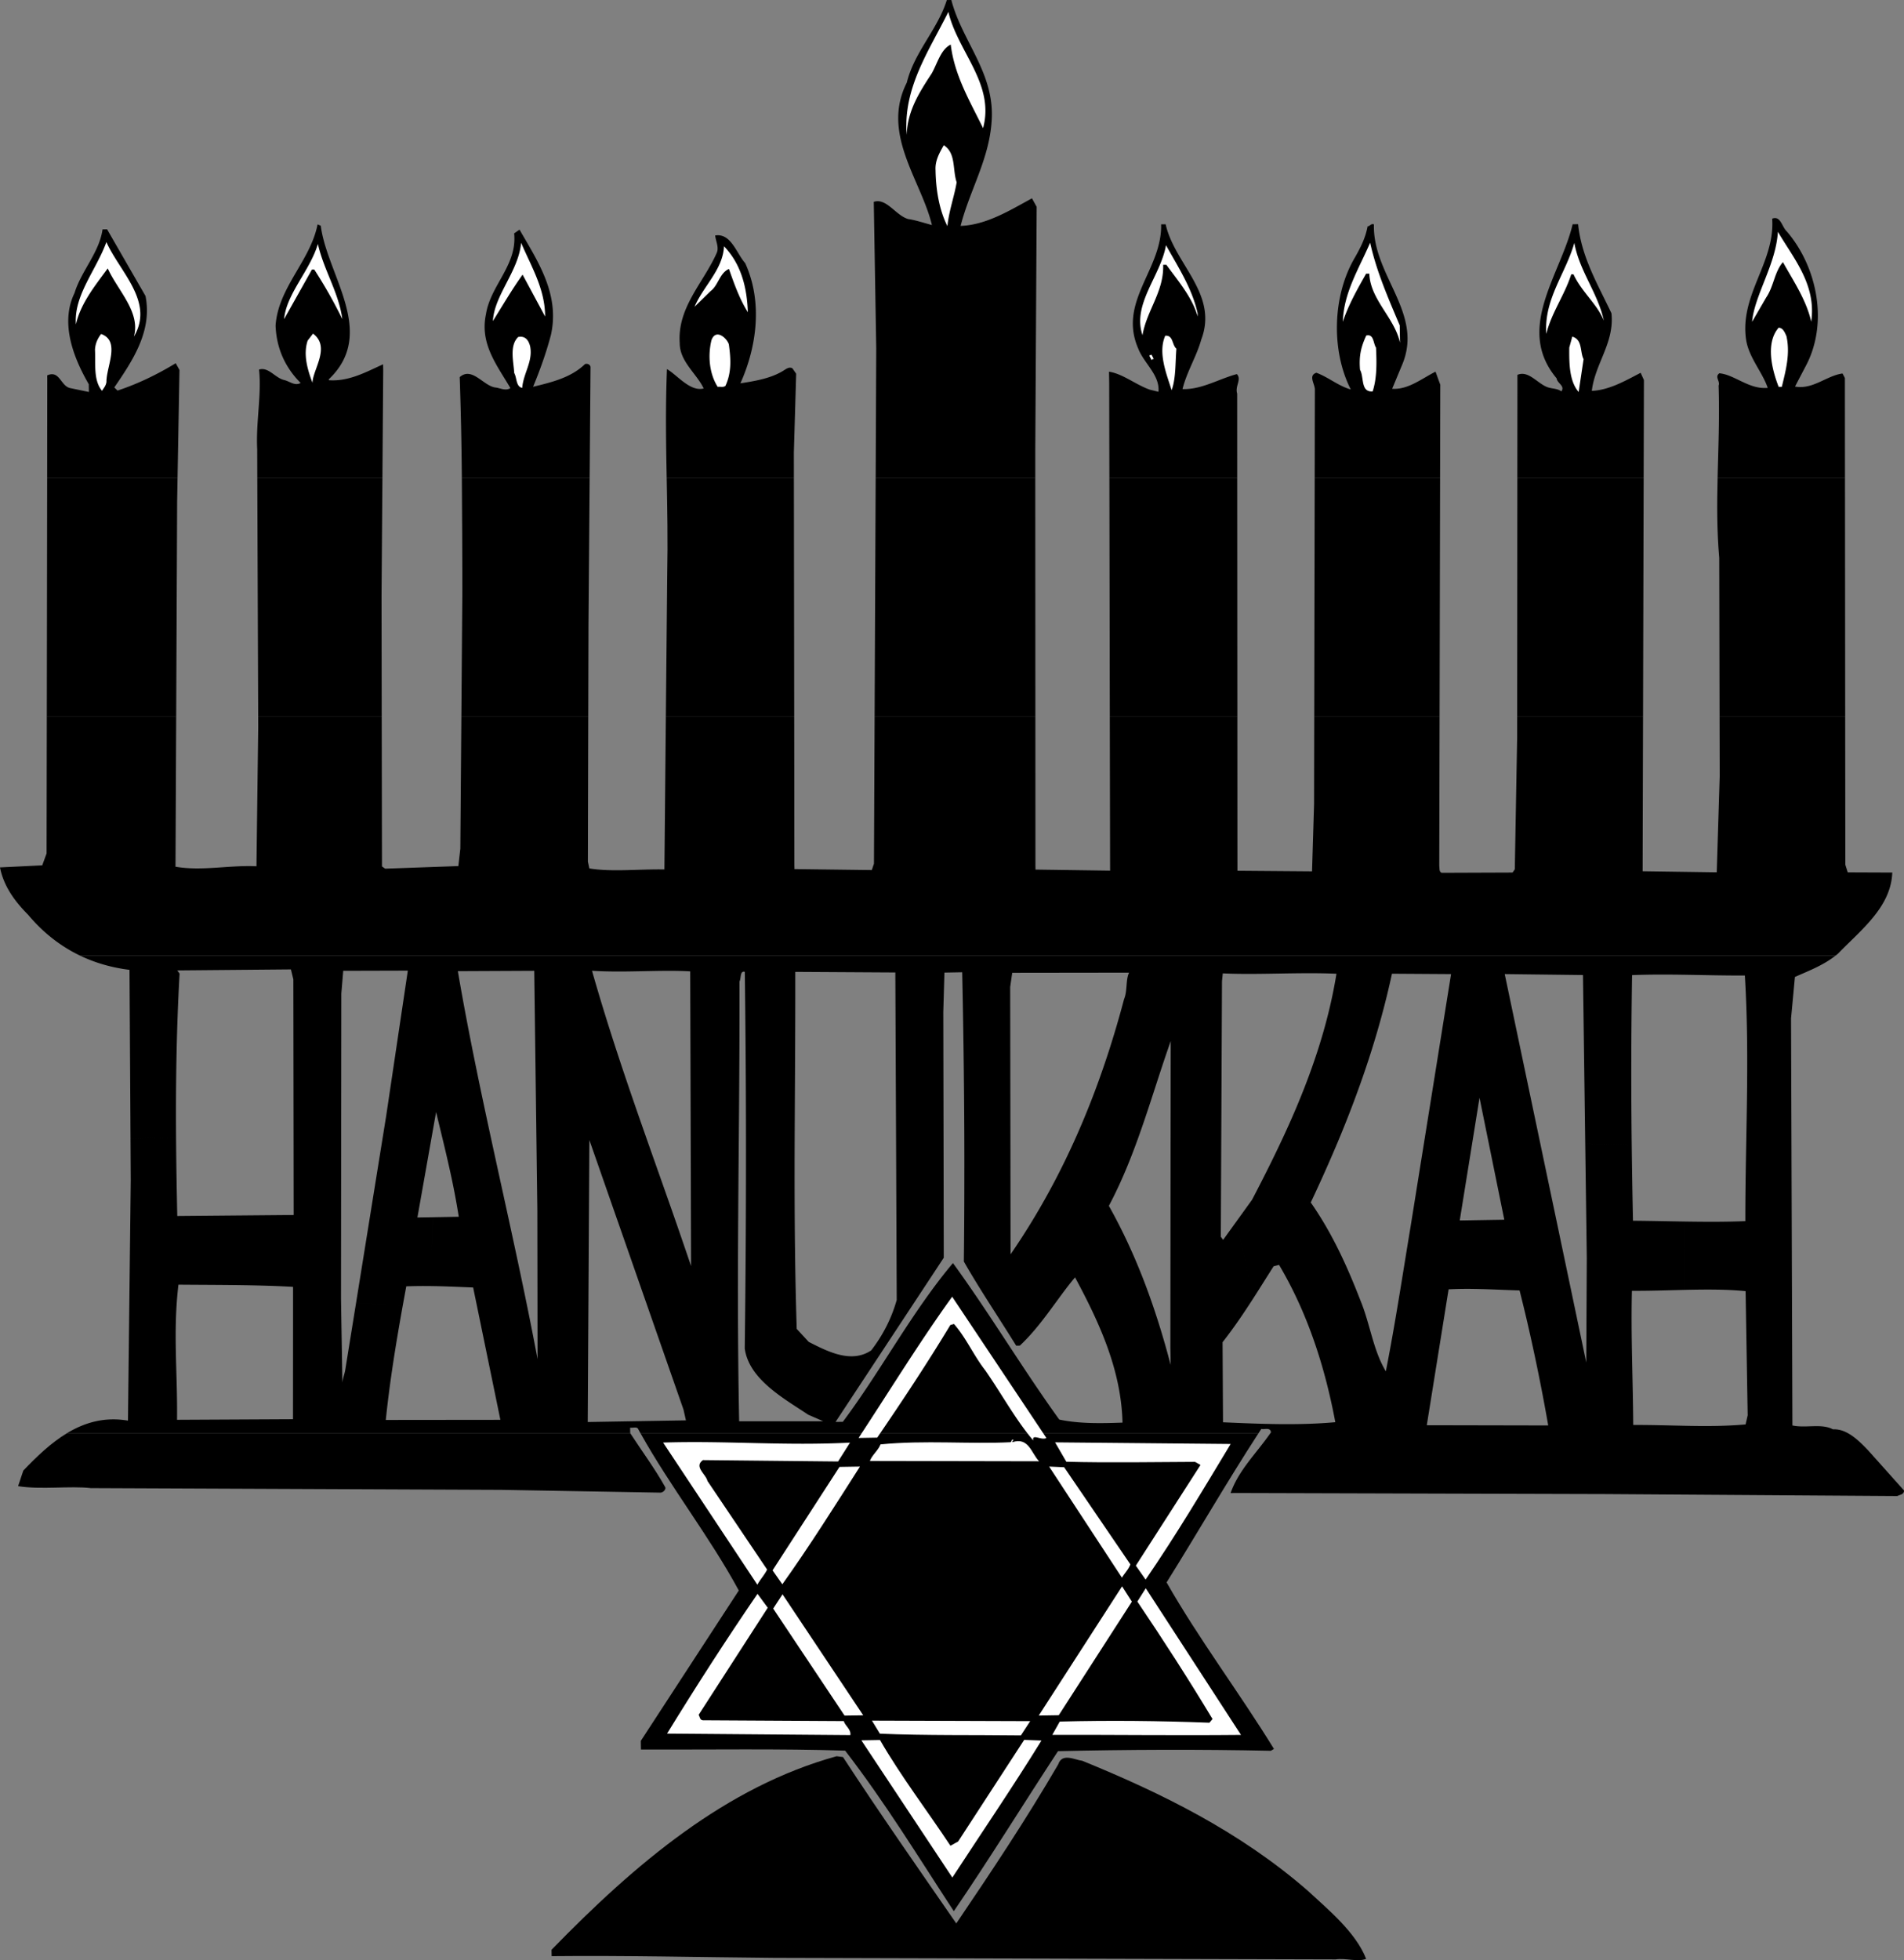
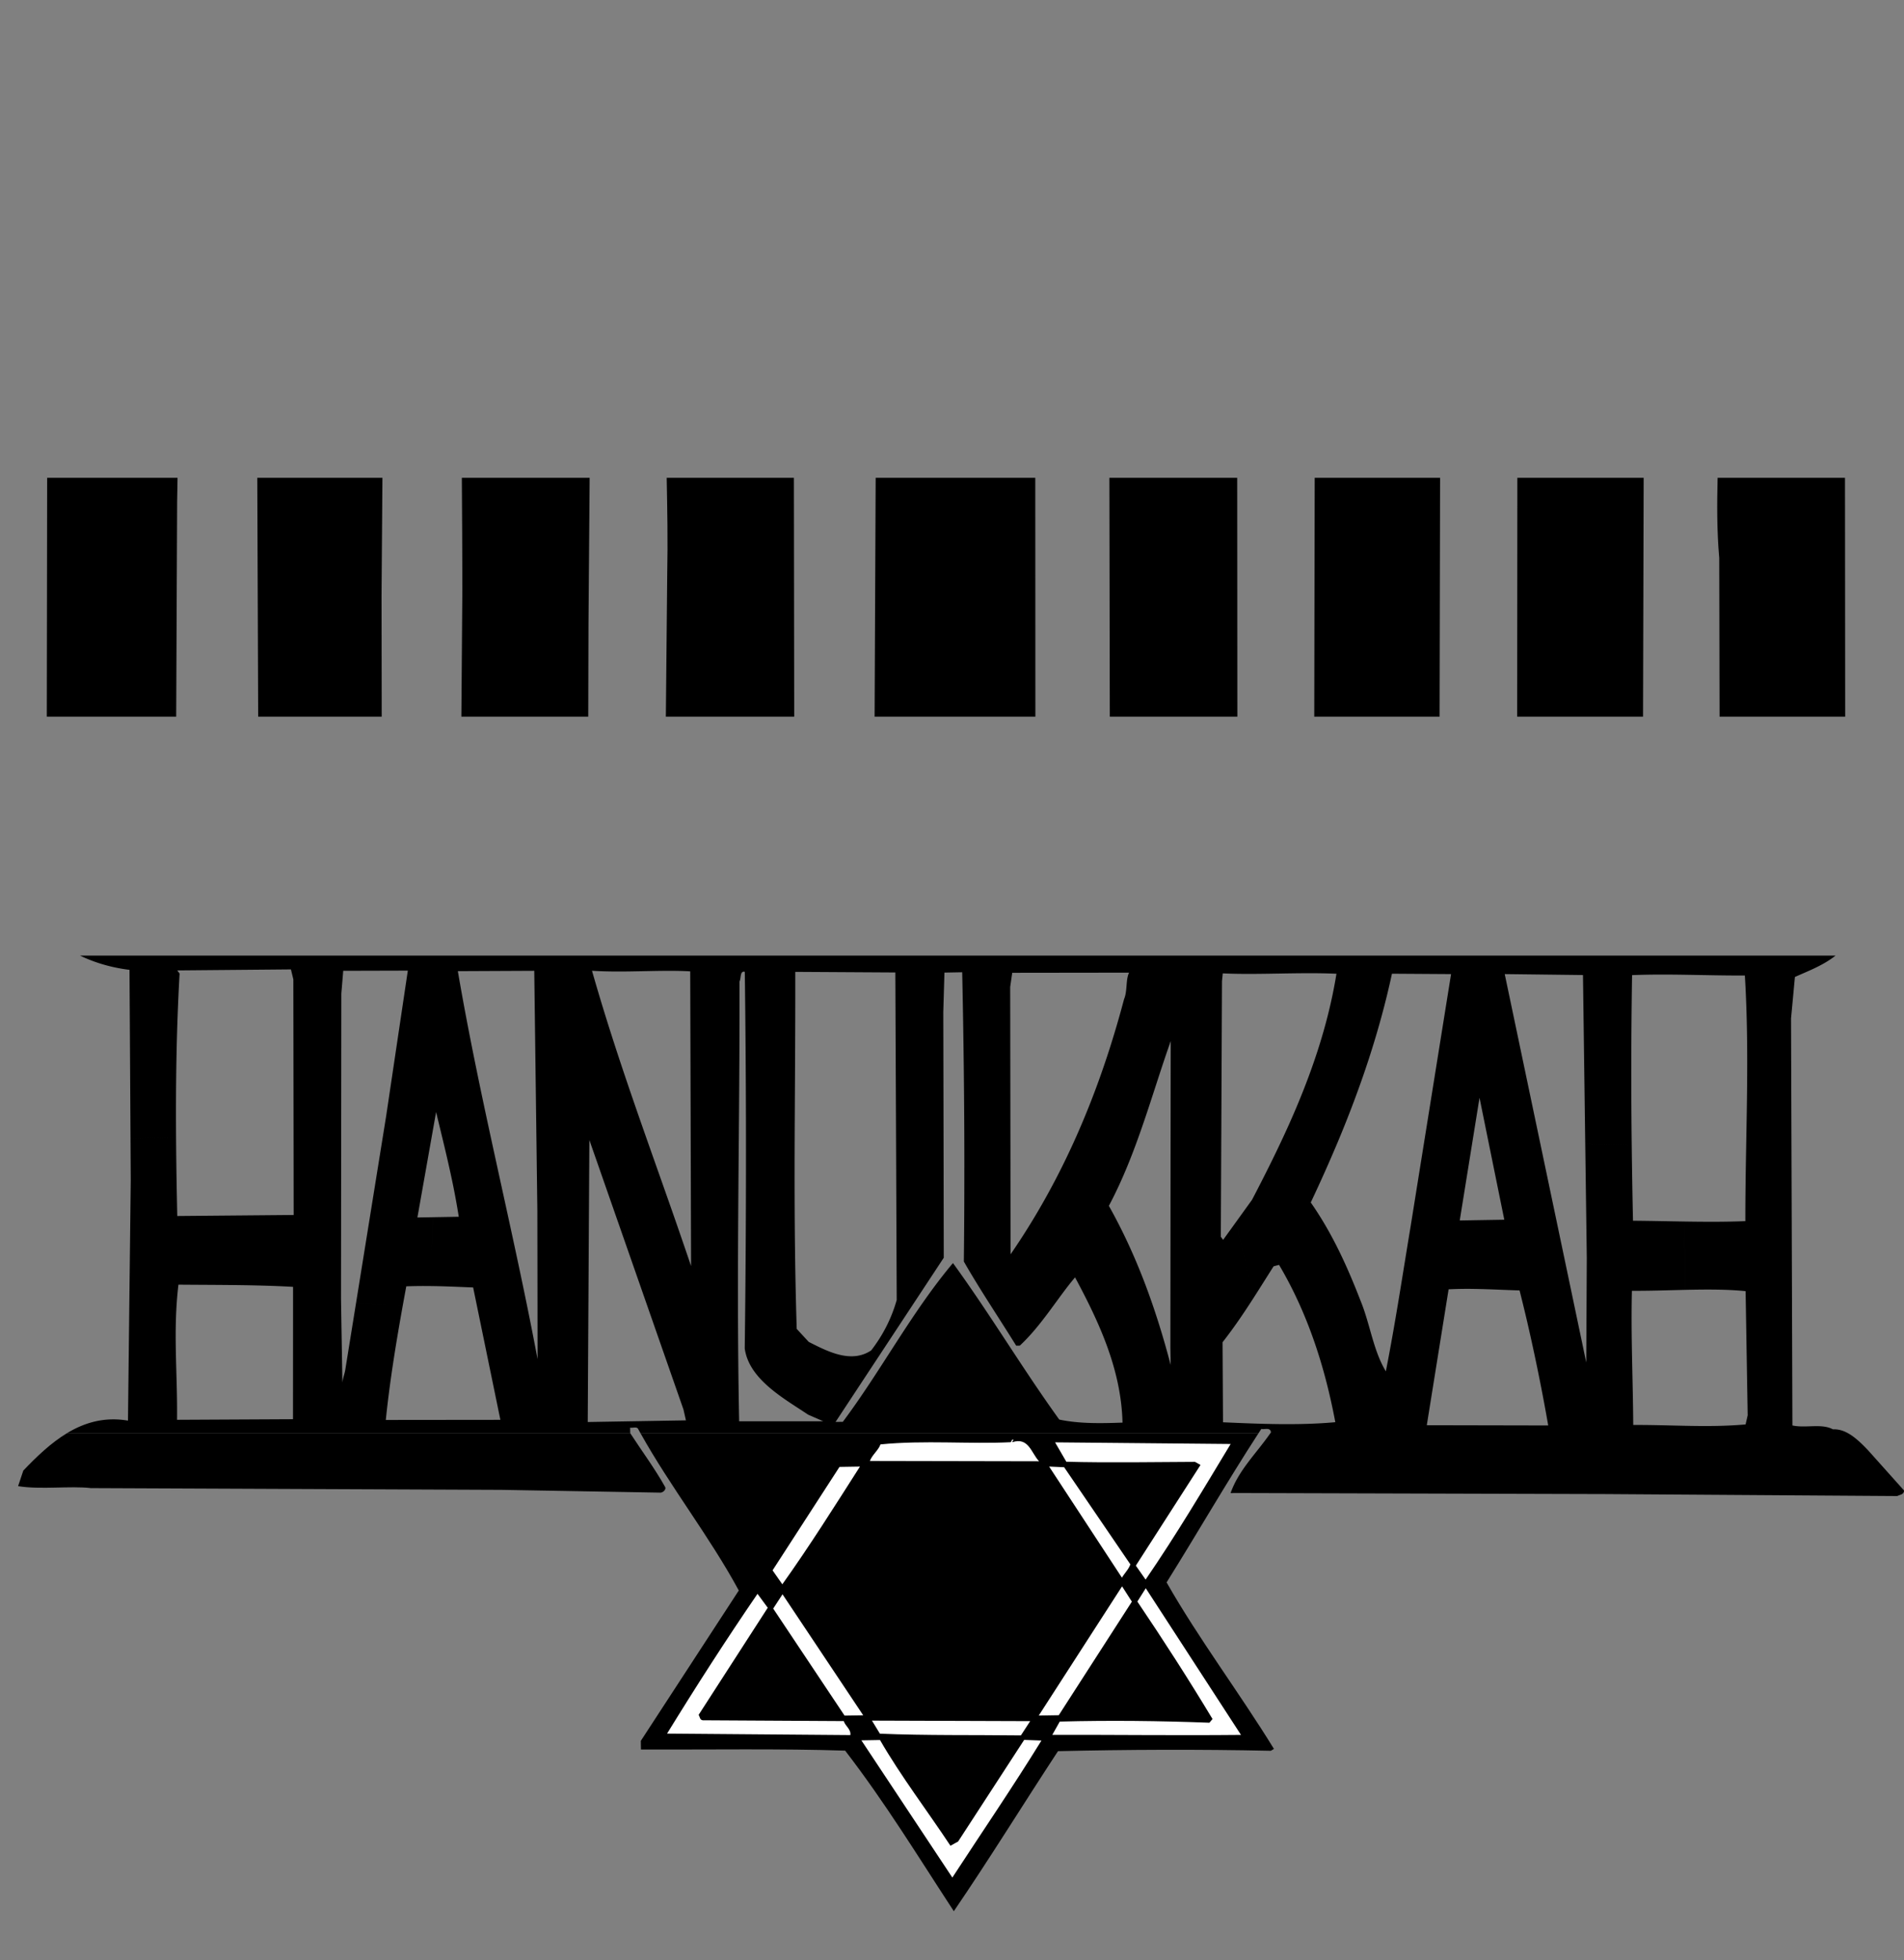
<svg xmlns="http://www.w3.org/2000/svg" width="251.254" height="258.612">
  <rect width="100%" height="100%" fill="#808080" stroke="none" />
-   <path d="M6.223 63.04c.007-7.665.015-13.095.015-13.095l-.008-.418c1.672-.75 1.766 1.47 3.09 1.688l2.41.5-.015-1.02c-1.918-3.328-3.856-7.976-1.883-12.03.91-2.958 3.27-5.337 3.7-8.403l.597-.012 5.07 8.797c.918 4.605-1.66 8.488-4.117 12.07l.426.414c2.683-.886 5.246-2.129 7.68-3.61l.496.891-.254 14.227H6.223m27.73.001-.012-3.778c-.18-3.598.598-7.211.243-10.504 1.253-.383 2.117 1.105 3.324 1.383.722.168 1.394.816 2.168.386-2.074-2.066-3.2-4.629-3.309-7.566.336-5.047 4.598-8.54 5.54-13.356l.421.172c.828 6.528 7.496 14.157 1.059 20.266l.004.121c2.64.195 4.96-1.105 7.164-2.102l.015.84s-.054 6.957-.105 14.137H33.953m26.992.001a513.608 513.608 0 0 0-.28-13.286c1.597-1.406 3.077 1.09 4.644 1.363.66.047 1.386.516 2.043.086-1.73-2.973-4.059-5.812-3.227-9.73.598-3.848 4.152-6.489 3.723-10.684l.71-.492c2.352 4.101 5.364 8.492 4.137 13.914-.62 2.351-1.425 4.586-2.347 6.82 2.332-.578 4.96-1.164 6.851-2.996.356-.125.723.11.727.41l-.117 14.594H60.945m27.032.001c-.09-4.645-.168-9.247.035-14.345 1.394.817 3.05 3.008 4.844 2.559-.872-1.906-3.18-3.547-3.16-6.008-.321-4.676 3.105-7.914 4.84-11.781.41-.79-.087-1.621-.161-2.399 2.098-.336 2.8 2.352 3.961 3.653 2.309 5.062 1.566 10.957-.633 15.855 1.738-.27 3.832-.605 5.438-1.531.472-.25.945-.738 1.43-.445l.492.71-.305 10.387s.004 1.239.004 3.344H87.977m27.578.001.074-17.087-.324-19.32c1.672-.567 2.914 1.812 4.539 2.265 1.082.16 2.23.563 3.133.79-1.418-5.918-6.743-12.012-3.313-18.79.953-3.976 4.082-7.027 5.277-10.89L125.54 0c1.414 5.496 5.805 9.684 5.313 16.05-.336 4.99-2.91 9.114-4.09 13.755 3.418-.121 6.566-2.094 9.418-3.64l.62 1.128-.183 31.988v3.758h-21.062m30.839.001c-.016-7.403-.024-12.563-.024-12.563l-.023-1.438c1.804.27 3.566 1.738 5.379 2.371l1.144.281c.203-2.226-1.922-3.75-2.676-5.718-2.683-6.196 3.184-10.434 3.028-16.375l.597-.008c1.168 5.261 6.996 9.183 4.696 15.222-.621 2.23-1.907 4.235-2.47 6.524 2.52.078 4.778-1.34 7.169-1.98.672.71-.274 1.566.043 2.577 0 0 .004 4.508.004 11.106h-16.867m27.093.001c.012-6.767.024-11.575.024-11.575.047-.781-.934-1.906.199-2.285 1.57.574 2.91 1.75 4.539 2.203-2.606-5.117-2.43-12.38.547-17.41.758-1.332 1.398-2.606 1.672-4.11.3-.004.472-.43.836-.254-.188 6.723 6.496 11.594 3.789 18.36l-1.383 3.324c2.101.144 3.875-1.324 5.723-2.258l.628 1.73-.027 12.274h-16.547m26.742.001c.008-7.673.012-13.583.012-13.583 1.43-.625 2.598 1.094 3.926 1.613.605.23 1.324.157 1.871.567.527-.727-.559-1.07-.629-1.727-5.512-6.57.55-13.691 2.117-20.32l.723-.012c.43 4.313 2.594 7.938 4.398 11.746.422 3.895-2.171 6.64-2.59 10.246 2.278-.097 4.419-1.332 6.442-2.386l.434.953s-.012 5.312-.036 12.902H200.23m26.426.001c.094-3.938.266-7.915.133-12.169.23-.605-.559-1.133.094-1.621 1.86.148 3.691 1.918 5.91 1.941l.48-.008c-.695-2.09-2.527-4.039-2.867-6.433-.82-5.93 3.852-10.149 3.453-15.903 1.133-.437 1.282 1.122 1.95 1.708 4.043 4.734 5.484 12.152 2.46 17.78L236.871 51c2.352.441 4.176-1.45 6.273-1.723l.31.594s.003 5.445.01 13.168h-16.808m16.836 31.516.02 19.527.316 1.012 5.879.023c-.164 4.563-4.133 7.57-7.14 10.68a7.5 7.5 0 0 1-.34.277H10.555c-2.54-1.219-4.848-3-6.852-5.394-1.828-1.832-3.242-3.848-3.703-6.24l5.574-.273.574-1.57.028-18.043H23.25l-.09 19.797c3.492.601 7.2-.239 10.684-.06l.23-18.304s0-.52-.004-1.433h16.301l.035 19.761.422.293 9.656-.343.262-2.286s.07-8.761.137-17.425h16.742c-.02 8.78-.047 19.125-.047 19.125l.195.898c2.95.488 6.602.07 9.903.133l.191-20.156h16.938c.011 10.632.023 19.57.023 19.57l.012.539 10.203.129.285-.844s.04-8.449.086-19.394h21.215l.008 19.574.008.601 9.844.137s-.016-9.023-.04-20.312h16.833c.004 11.257.011 20.328.011 20.328l9.844.078.27-8.887s.007-4.781.023-11.52h16.539l-.043 19.704c.066.36-.05.718.312.894l9.364-.035.293-.426.308-17.289s0-1.054.004-2.847h16.61c-.032 11.34-.055 20.394-.055 20.394l9.781.137.39-12.668s-.007-3.403-.019-7.863h16.578" />
  <path d="M6.176 94.555c.015-10.067.031-22.38.047-31.516H23.43l-.055 3.184-.125 28.332H6.176m27.894 0c-.02-5.243-.086-23.535-.117-31.516h16.512c-.059 7.656-.117 15.57-.117 15.57l.023 15.946h-16.3m26.812 0c.066-8.47.129-16.844.129-16.844-.02-4.91-.02-9.774-.067-14.672H77.81c-.075 9.23-.153 19.434-.153 19.434l-.031 12.082H60.883m26.984 0c.09-9.48.18-18.735.18-18.735.094-4.539.008-8.675-.07-12.78h16.785l.043 31.515H87.867m27.547 0c.043-9.938.098-21.93.14-31.516h21.063c0 6.434.008 19.984.012 31.516h-21.215m31.036 0c-.016-10.332-.04-22.563-.055-31.516h16.867c.008 8.703.011 21.055.02 31.516h-16.833m26.981 0c.015-9.266.043-22.235.058-31.516h16.547c-.02 8.93-.047 21.219-.066 31.516h-16.54m26.778 0 .023-31.516h16.668c-.023 9.004-.054 21.207-.082 31.516h-16.609m26.707 0c-.016-8.528-.043-20.942-.043-20.942-.316-3.61-.297-7.078-.215-10.574h16.809c.008 9.078.02 21.309.027 31.516h-16.578m-143.73 94.558c1.535 2.364 3.246 4.664 4.597 7.09.125.238-.168.66-.586.727l-21.011-.368-54.192-.23c-2.765-.316-6.597.23-9.605-.258l.687-2.054c1.785-1.875 3.653-3.649 5.719-4.907h74.39" />
  <path d="M166.059 189.113c-4.18 6.434-8.032 13.133-12.114 19.66 4.266 7.493 9.602 14.543 14.168 21.97l-.414.245c-9.426-.203-19.148-.16-28.086.051-4.62 7.04-9.062 14.254-13.746 21.113-4.742-7.242-9-14.25-14.34-21.183-8.343-.278-17.945-.121-26.945-.149l-.02-1.14 12.93-19.84c-3.844-7.098-8.98-13.61-12.96-20.727h81.527" />
  <path d="M243.902 189.113c.961.543 1.836 1.414 2.645 2.266l4.707 5.262c.012.543-.531.55-.887.738l-38.41-.258-48.852-.14-.718.011c1.07-3.031 3.375-5.207 5.234-7.879h76.281m-235.109 0c2.371-1.441 5.008-2.21 8.094-1.683l.367-31.692-.031-5.55 6.011-.125c.024 3.421.082 6.867.16 10.37l9.114-.081.754 9.23c-3.266-.066-6.614-.062-9.715-.09-.738 6.196-.11 11.524-.184 17.828l15.301-.078.008-13.43 6.363-.246.16 9.547c-.136-.957.274-1.683.38-2.464l1.405-8.715 6.16.36c-.874 4.874-1.706 9.94-2.23 15.046l15.121-.016-3.594-17.46c-2.003-.083-3.832-.169-5.68-.188l.376-9.086 3.406-.059a95.62 95.62 0 0 0-.809-4.437l5.75-2.777c1.903 8.718 3.844 17.406 5.457 26.003l-.019-14.382h6.77l-.13 22.675 12.958-.218-.325-1.434-8.628-24.707 6.007-4.668a757.81 757.81 0 0 1 3.625 10.453l-.054-18.726 6.37-.25c-.105 13.054-.245 25.628.028 39.453l11.102-.004-1.997-.868c-3.035-2.05-7.816-4.609-8.367-8.742.125-9.68.18-19.699.16-29.715l6.438-.25c-.043 9.047-.035 18.028.262 27.391l1.586 1.715c2.421 1.219 5.57 2.906 8.242 1.121 1.586-2.066 2.687-4.246 3.367-6.656l-.07-16.945h6.257l.02 11.378-14.277 21.66.96-.015c5.047-6.742 9.06-14.434 14.532-20.945 4.914 6.757 9.113 13.828 14.027 20.648 2.59.555 5.469.508 8.348.402-.176-7.02-3.102-13.273-6.262-19.16-2.238 2.617-4.394 6.313-7.289 9.004l-.48.008c-2.282-3.683-4.805-7.422-6.907-11.105.047-4.145.07-8.266.067-12.375l6.082.125.015 11.304c4.36-6.332 7.801-13.03 10.536-20.004l7.015 2.625c-1.281 3.75-2.7 7.446-4.578 10.981 3.711 6.602 6.23 13.64 8.156 20.988l-.039-2.281.027-27.738 6.688.125-.059 12.98.305.414 1.711-2.37 2.297 10.042c-1.274 1.98-2.594 3.938-4.082 5.832l.058 10.563c4.864.218 10.028.43 14.82-.012-1.382-7.356-3.66-14.398-7.425-20.758l-.719.192c-.89 1.398-1.762 2.796-2.652 4.183l-2.297-10.043 2.102-2.914c1.703-3.258 3.351-6.543 4.851-9.887l6.453 2.286a200.01 200.01 0 0 1-3.554 7.953c2.824 4.035 4.82 8.441 6.574 12.972 1.254 3.04 1.672 6.575 3.336 9.305 1.273-6.504 2.191-12.637 3.281-19.2l1.367-8.534 6.27.586-1.168 7.242 2-.035.004 9.07a49.257 49.257 0 0 0-3.473.05l-2.879 17.93 16.024.032a255.916 255.916 0 0 0-2.766-13.637l6.117-2.621 1.668 7.953.07-13.8-.203-15.024 6.133.129c.04 3.316.094 6.64.168 9.988 2.262.02 4.52.07 6.77.105l.12 9.016c-2.343.055-4.718.14-7.034.125-.141 6.004.136 11.64.175 17.7 5.102-.028 9.848.374 14.825-.071l.277-1.203-.274-16.38c-2.503-.25-5.21-.23-7.968-.171l-.121-9.016c2.707.043 5.398.059 8.054-.05-.008-11.165.602-21.317-.062-32.407-4.98.024-10.028-.25-14.883-.05a794.931 794.931 0 0 0-.047 22.414l-6.133-.13-.3-22.296-10.325-.125 9.09 43.293-6.117 2.62a241.43 241.43 0 0 0-1.016-4.179c-1.879-.047-3.86-.164-5.89-.195l-.004-9.07 3.879-.063-3.27-16.09-1.441 8.945-6.27-.585 3.957-24.676-7.8-.051c-1.665 7.719-4.16 15.066-7.16 22.23l-6.454-2.285c2.844-6.355 5.152-12.926 6.29-19.941-4.923-.219-10.438.172-15-.05l-.106 1.023-.094 20.746-6.688-.125.016-12.707c-1.258 3.562-2.36 7.183-3.582 10.757l-7.016-2.625c1.75-4.453 3.211-9.02 4.442-13.671.46-1.086.199-2.583.664-3.493l-15.422.02-.27 1.863.036 23.98-6.082-.124c0-8.57-.102-17.114-.286-25.79l-2.343.044-.153 5.222.043 21.024h-6.257l-.114-26.262-13.203-.078c.012 6.715-.039 13.23-.07 19.715l-6.438.25a1868.1 1868.1 0 0 0-.152-19.973c-.664-.168-.465.848-.7 1.273.013 6.41-.026 12.543-.073 18.575l-6.371.25-.06-20.157c-3.843-.234-8.694.207-12.96-.082 2.797 9.828 6.129 19.102 9.45 28.512l-6.009 4.668-3.789-10.852-.086 14.536h-6.77l-.007-5.18-.41-31.676-10.082.047c1.433 8.39 3.23 16.805 5.062 25.188l-5.75 2.777c-.656-3.164-1.433-6.27-2.183-9.375l-2.465 13.906 2.05-.035-.374 9.086a65.387 65.387 0 0 0-3.145.035c-.156.856-.316 1.715-.472 2.582l-6.16-.36 3.976-24.683 2.86-19.191-8.524.023-.25 3.004L45 171.293l.035 2.274-6.363.246v-4.032c-1.738-.101-3.559-.16-5.41-.199l-.754-9.23 6.246-.055-.043-31.082-.32-1.317-15 .133.308.414c-.41 7.262-.515 14.38-.465 21.617l-6.011.125-.133-22.23c-2.305-.285-4.496-.902-6.535-1.883h231.672c-1.641 1.293-3.532 2.004-5.368 2.82l-.511 5.47.18 53.702c1.75.391 3.835-.3 5.35.512.72-.035 1.392.176 2.024.535h-76.28c.03-.043.062-.086.093-.133-.074-.718-.848-.343-1.27-.457l-.386.59H84.53c-.12-.215-.238-.433-.36-.652-.241-.238-.66-.047-1.019-.102l.012.72c.008.01.012.023.02.034H8.793" />
-   <path fill="#fff" d="M129.727 16.91c-1.743-3.57-3.778-6.957-4.266-11.027-1.313.62-1.762 2.488-2.52 3.82-1.636 2.488-3.214 4.977-3.285 8.098-.52-6.172 2.938-11.09 5.492-16.235 1.227 5.262 6.16 9.5 4.579 15.344m-3.485 7.14c-.324 1.927-1.015 3.74-1.222 5.782-1.055-2.082-1.52-4.715-1.563-7.355-.082-1.258.5-2.29 1.086-3.317 1.637 1.05 1.133 3.219 1.7 4.89M17.668 44.414c.906-3.258-2.14-6.086-3.45-9.004-1.644 2.246-3.585 4.621-4.198 7.39-.305-3.835 2.699-7.187 4.02-10.866 1.745 3.93 6.37 7.87 3.628 12.48m27.504-2.32a62.885 62.885 0 0 0-3.707-6.54l-.3.005-3.673 6.543c.305-3.368 3.434-6.418 4.457-9.918.778 3.468 2.746 6.375 3.223 9.91m26.762-.332-2.973-5.528c-1.352 1.883-2.633 4.063-3.918 6.125.18-3.425 3.371-6.539 3.727-10.324 1.312 3.098 3.16 6.067 3.164 9.727m26.754-.567c-1.11-1.78-1.805-3.75-2.497-5.718-1.25.562-1.406 2.183-2.414 2.921l-2.125 2.075c1.157-2.72 3.758-4.922 3.887-7.985 2.262 2.36 3.031 5.41 3.149 8.707m140.324 1.25c-.653-2.87-2.313-5.304-3.735-7.86-1.12 1.278-1.207 3.2-2.203 4.657l-1.867 3.215c.305-3.488 3.172-7.617 3.402-11.879 2.102 3.563 5.098 6.992 4.403 11.867M158.04 41.34l.007.422c-.703-2.508-2.539-4.64-4.137-6.832l-.418.008c.118 3.535-2.18 6.035-2.726 9.285-1.39-4.117 2.39-7.781 3.101-11.875 1.61 2.914 3.457 5.703 4.172 8.992m26.671 1.594.036 2.28c-.715-3.288-3.933-5.694-4.05-9.112l-.423.008c-1.164 2.058-2.332 4.117-3.074 6.351.117-3.902 2.164-7.058 3.606-10.445.843 3.828 2.402 7.344 3.906 10.918m26.934-.629c-.88-2.207-2.946-3.793-4.004-6.114l-.301.004c-.856 2.715-2.613 5.082-3.29 7.856-.316-4.617 2.567-7.965 3.7-12.004.664 3.71 3.113 6.61 3.895 10.258M14.047 50.414c-.11.543-.285.664-.578 1.152-1.164-1.363-.84-3.59-.934-5.445.047-.781.336-1.45.809-2.055 2.594.918.672 4.309.703 6.348m27.187.086c-.629-1.672-1.261-3.7-.632-5.57l.703-.914c2.37 1.761-.04 4.742-.07 6.484m28.722-4.8c.395 1.972-.898 3.554-1.047 5.476-.844-.168-.683-1.309-1.055-1.965-.082-1.496-.66-3.586.52-4.746.96-.2 1.39.457 1.582 1.234m26.223-.261c.27 1.976.36 3.714-.45 5.468-.296.246-.718.07-1.02.137-1.108-1.723-1.327-4.117-.823-6.168.574-1.57 2.035-.273 2.293.563m59.058.57c-.152 1.863-.054 3.902-.629 5.472-.699-2.207-1.824-4.949-.843-7.187 1.082-.078.863 1.184 1.472 1.715m80.504-1.648c.52 2.331-.105 4.562-.61 6.671l-.421.008c-.875-2.265-1.774-5.734-.008-7.8.598-.012.851.703 1.039 1.12m-54.164 1.508c.094 1.98.129 4.02-.441 5.77-1.621.144-1.114-1.903-1.668-2.852-.153-1.86.129-3.004.82-4.515 1.02-.258.918 1.062 1.29 1.597m27.39 1.52-.649 4.332c-1.222-1.418-1.261-3.7-1.238-5.86l.395-1.445c1.386.395.996 2.023 1.492 2.973m-56.711-.008c-.121-.059-.238.062-.297.125l-.309-.594.297-.125.309.594m-14.176 142.34c-.652.37-1.93-.63-1.734.328-2.328-2.723-4.184-6.172-6.336-9.254-1.535-1.957-2.473-4.219-4.125-6.113l-.477.129c-3.035 5.03-6.37 10.066-9.652 14.863l-2.461.043c4.039-6.129 8.012-12.617 12.351-18.633l12.434 18.637m-25.914.613-1.578 2.488-17.824-.183c-1.246.863.39 1.855.586 2.75l7.875 11.691c-.348.727-.938 1.336-1.286 2.004l-12.437-18.758c8.516-.262 16.09.453 24.664.008" />
  <path fill="#fff" d="M133.766 189.969c-.059.062-.18.125-.176.304 2.148-.695 2.484 1.399 3.523 2.52l-22.324-.043c.285-.785 1.117-1.402 1.402-2.184 5.754-.578 11.883-.02 17.16-.289.235-.125.051-.422.415-.308m28.632.543c-3.62 6-7.18 12-11.222 17.89l-1.29-1.84 8.536-13.285-.727-.406c-4.918.02-11.515.133-16.98-.016l-1.485-2.558 23.168.215m-48.918 2.98c-3.332 5.215-6.605 10.43-10.242 15.531l-1.289-1.84 8.832-13.648c.719-.012 1.801-.031 2.7-.043m35.683 12.903c-.23.664-.762 1.152-1.113 1.757l-9.606-14.66 1.98.086 8.74 12.817m-9.45 19.902-2.64.043 10.995-17.047 1.293 2.02-9.648 14.984m-47.527-.043c.183.234.128.656.55.71l18.606.106c.191.657.976 1.067.87 1.848l-24.187-.195c3.797-6.184 7.774-12.371 11.934-18.442l1.351 1.836-9.124 14.137m19.262.094-9.419-14.121 1.23-1.883 10.65 15.965-2.462.039m52.313 2.547c-8.82.085-16.203-.028-24.903-.004l.989-1.758c6.66-.172 13.082-.098 19.746.152l.41-.488c-3.145-5.227-6.473-10.395-9.918-15.496l1.11-1.758 12.566 19.351m-29.043.066c-6.242-.077-12.48.028-18.606-.226l-1.05-1.726 20.882.07-1.226 1.883m-18.594.609c2.781 4.817 6.277 9.38 9.297 13.95l1.012-.56 8.714-13.405 2.282.082c-3.739 6.062-7.836 12.07-11.758 18.078l-12.004-18.102 2.457-.043" />
-   <path d="M111.242 231.816c4.805 7.36 9.906 14.653 14.95 21.95 4.687-6.918 9.253-13.778 13.453-20.989.511-1.566 2.21-.574 3.171-.472 10.454 4.265 20.739 9.316 29.692 17.086 2.742 2.535 6.394 5.53 7.77 9.05-1.192.442-2.641-.136-4.016.067l-74.059-.2c-9.601-.078-19.687-.328-29.406-.226l-.016-.84c11.094-11.406 23.043-21.508 37.621-25.535l.84.11" />
</svg>